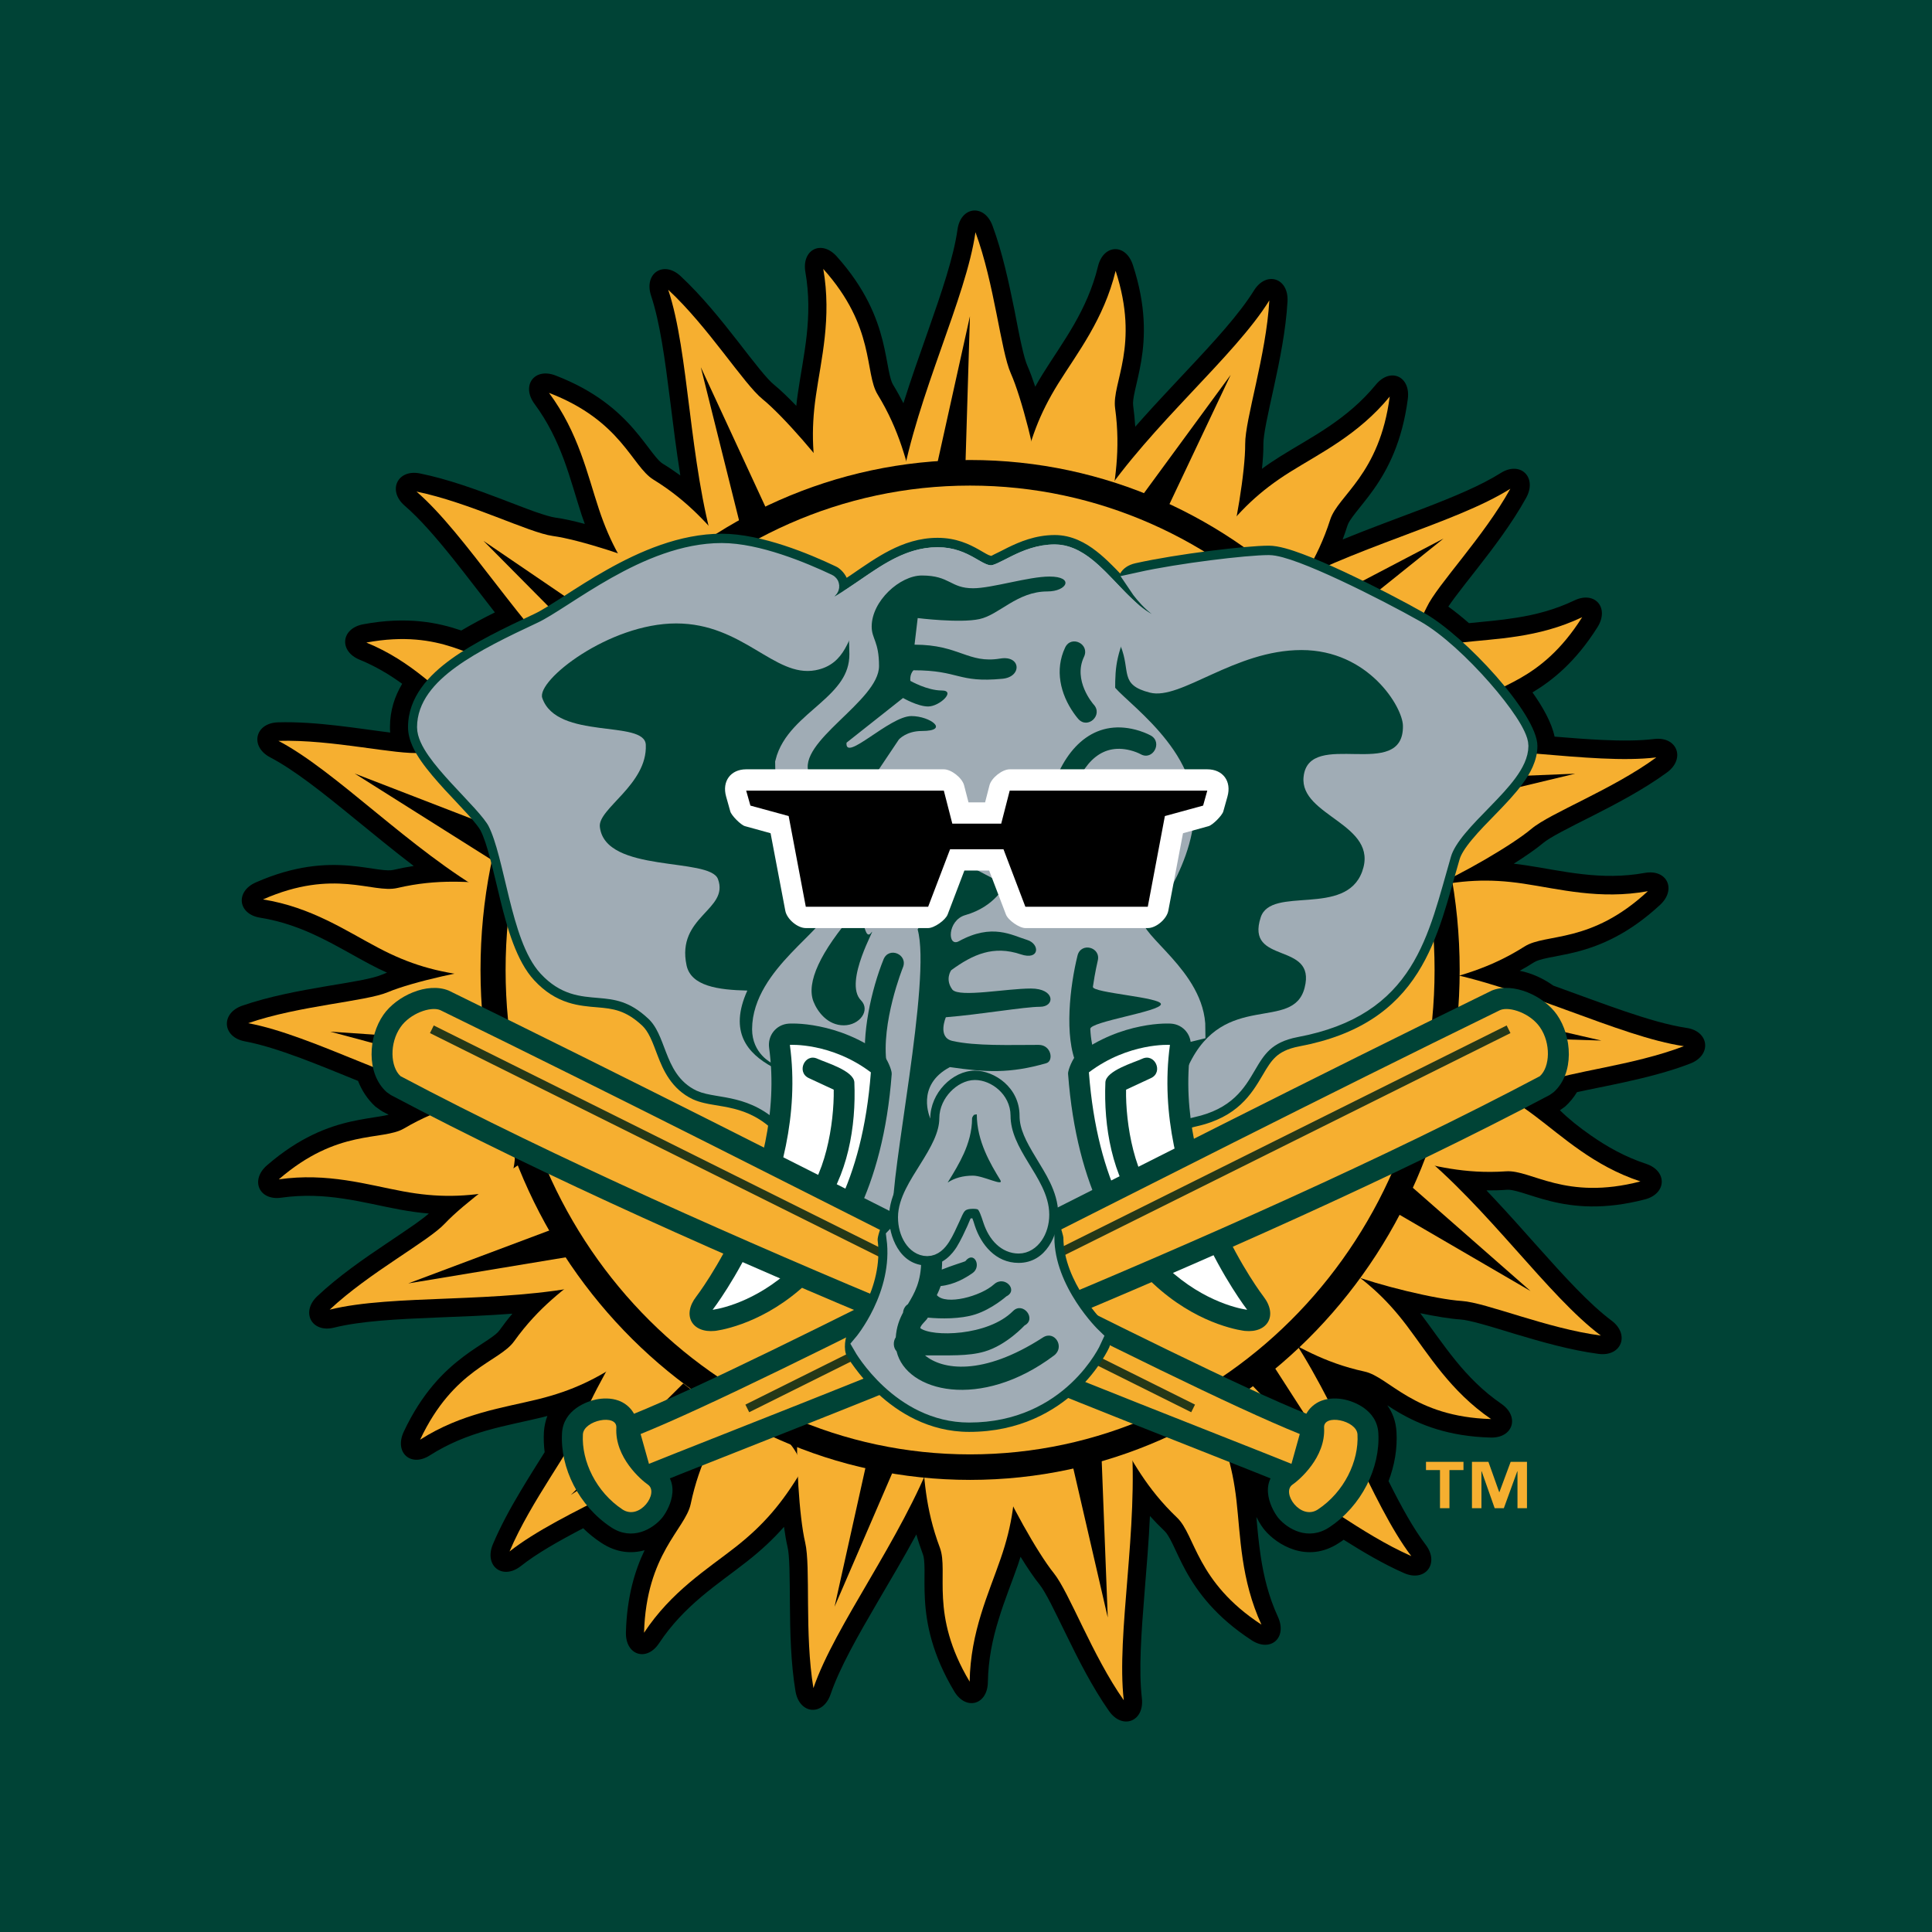
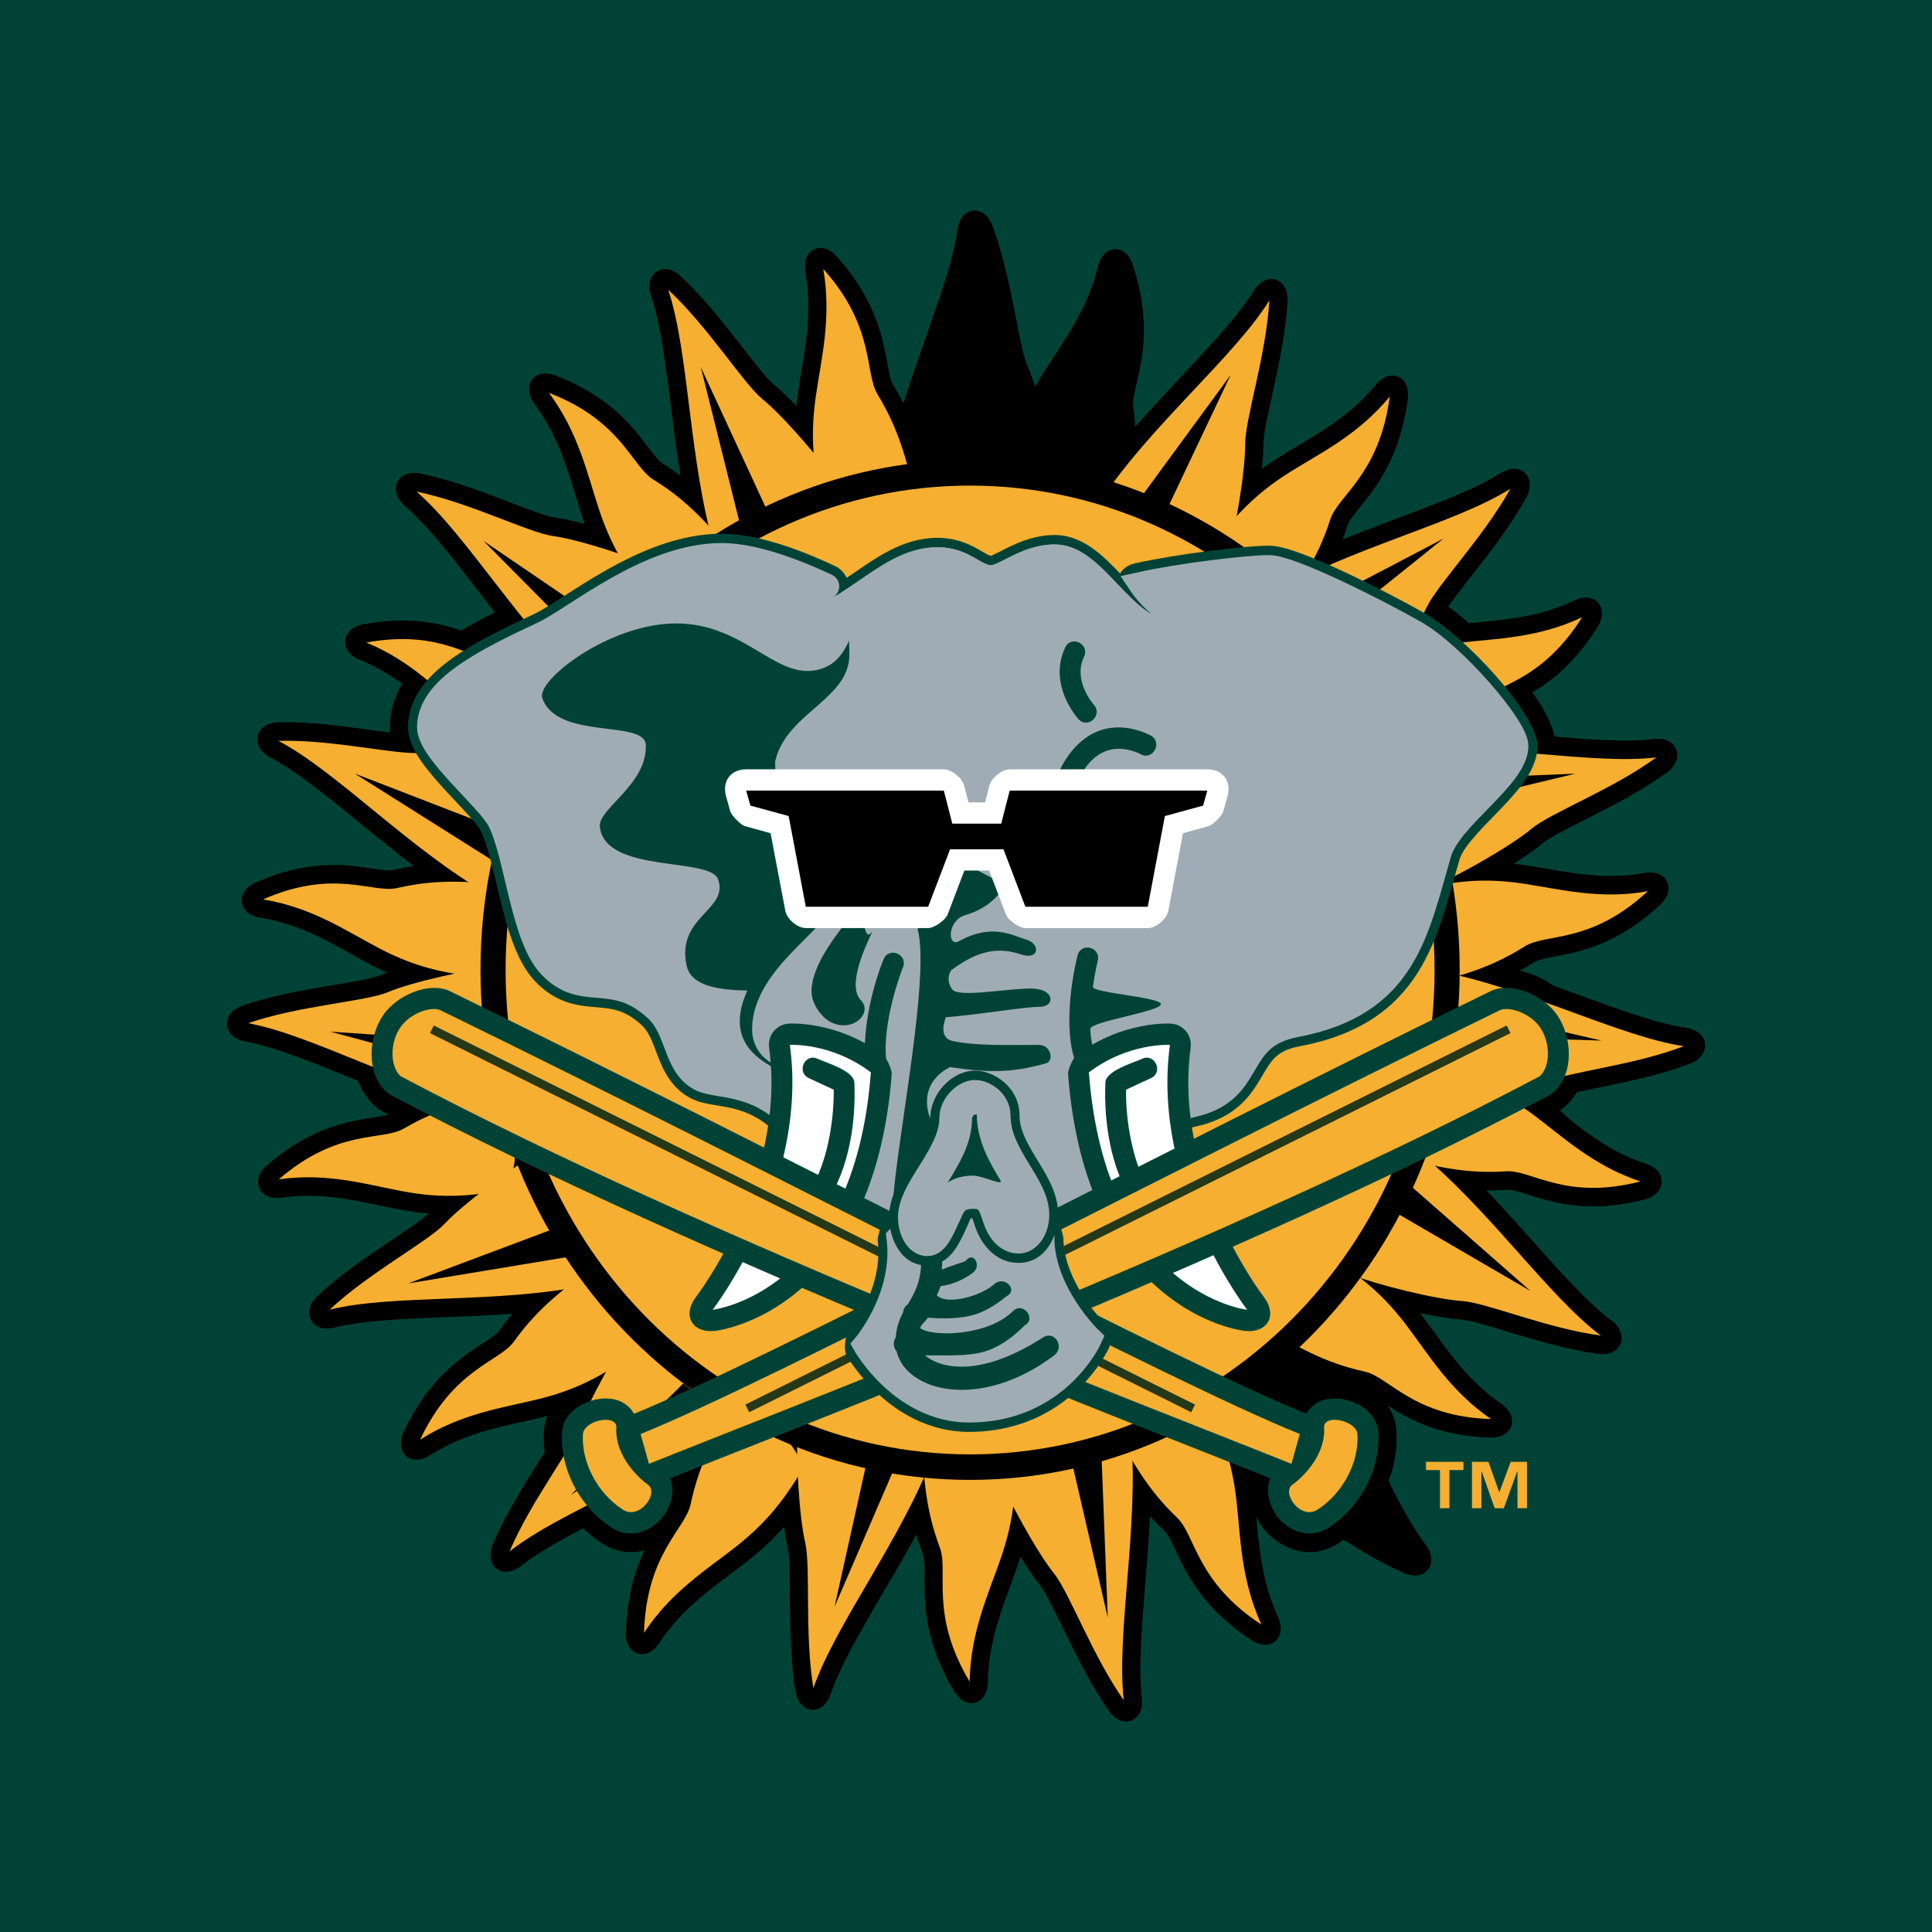
<svg xmlns="http://www.w3.org/2000/svg" version="1.0" id="Layer_1" x="0px" y="0px" width="192.756px" height="192.756px" viewBox="0 0 192.756 192.756" enable-background="new 0 0 192.756 192.756" xml:space="preserve">
  <g>
    <polygon fill-rule="evenodd" clip-rule="evenodd" fill="#004336" points="0,0 192.756,0 192.756,192.756 0,192.756 0,0  " />
    <path fill-rule="evenodd" clip-rule="evenodd" d="M151.622,96.854c1.224,0.24,2.392,0.793,3.348,1.479   c2.499,0.895,4.914,1.812,7.177,2.578c2.229,0.756,4.298,1.367,6.115,1.643c2.285,0.332,2.536,2.725,0.38,3.555   c-2.063,0.799-4.377,1.383-6.564,1.863c-1.729,0.381-3.381,0.691-4.743,0.992c-0.319,0.525-0.732,1.031-1.191,1.443l-0.511,0.365   c0.881,0.867,1.929,1.705,3.088,2.508c1.614,1.127,3.39,2.133,5.504,2.834c2.142,0.703,2.072,2.977-0.103,3.547   c-4.089,1.066-7.116,0.756-9.458,0.17c-1.08-0.268-2.007-0.592-2.818-0.838c-0.784-0.236-1.187-0.307-1.46-0.293   c-0.733,0.057-1.42,0.074-2.082,0.066l0.765,0.811c1.483,1.58,2.912,3.193,4.294,4.742c2.781,3.115,5.206,5.777,7.422,7.438   c1.859,1.387,0.983,3.625-1.303,3.32c-2.768-0.363-5.735-1.211-8.317-1.986c-1.233-0.375-2.378-0.732-3.361-1   c-0.992-0.273-1.669-0.418-2.067-0.445c-1.039-0.066-2.48-0.307-4.039-0.627c1.081,1.42,2.249,3.154,3.557,4.758   c1.251,1.535,2.684,3.008,4.524,4.275c1.868,1.277,1.188,3.443-1.066,3.373c-4.209-0.115-7.037-1.27-9.132-2.488   c-0.418-0.246-0.808-0.486-1.17-0.729c0.501,0.686,0.854,1.562,0.918,2.662c0.098,1.66-0.199,3.338-0.792,4.904   c1.279,2.561,2.476,4.73,3.708,6.348c1.405,1.855-0.041,3.756-2.155,2.828c-2.082-0.908-4.163-2.152-6.032-3.33   c-0.144,0.107-0.292,0.209-0.449,0.307c-3.223,2.137-6.25,0.125-7.409-1.242c-0.176-0.205-0.528-0.682-0.849-1.34   c0.107,1.256,0.228,2.564,0.432,3.926c0.297,1.977,0.774,3.988,1.715,6.037c0.961,2.082-0.718,3.58-2.619,2.342   c-3.551-2.318-5.387-4.789-6.569-6.926c-0.543-0.994-0.941-1.902-1.316-2.682c-0.366-0.74-0.594-1.088-0.793-1.279   c-0.533-0.51-1.021-1.01-1.47-1.512c-0.115,2.564-0.339,5.119-0.533,7.562c-0.338,4.191-0.598,7.822-0.273,10.604   c0.273,2.332-1.934,3.203-3.277,1.293c-1.665-2.369-3.084-5.184-4.238-7.553c-0.574-1.172-1.104-2.266-1.576-3.189   c-0.482-0.928-0.835-1.525-1.094-1.85c-0.562-0.691-1.233-1.688-1.92-2.801l-0.264,0.816c-0.59,1.697-1.336,3.496-1.938,5.49   c-0.589,1.9-1.015,3.926-1.057,6.189c-0.028,2.289-2.188,2.889-3.358,0.932c-2.192-3.668-2.786-6.705-2.924-9.162   c-0.065-1.131-0.037-2.129-0.037-2.994c-0.01-0.83-0.061-1.244-0.158-1.498c-0.26-0.695-0.478-1.354-0.659-1.998   c-1.229,2.258-2.527,4.465-3.765,6.568c-2.105,3.604-3.89,6.738-4.79,9.375c-0.759,2.217-3.11,2.014-3.503-0.301   c-0.469-2.801-0.539-5.934-0.557-8.684c-0.014-1.307-0.014-2.527-0.046-3.564c-0.032-1.055-0.093-1.754-0.191-2.152   c-0.134-0.557-0.245-1.242-0.352-2.002c-1.085,1.232-2.281,2.35-3.709,3.467c-1.391,1.1-2.976,2.193-4.552,3.523   c-1.507,1.281-2.954,2.736-4.196,4.613c-1.251,1.906-3.38,1.205-3.315-1.09c0.103-3.578,0.904-6.18,1.864-8.178   c-1.271,0.352-2.772,0.287-4.325-0.742c-0.654-0.426-1.252-0.912-1.804-1.451c-2.503,1.309-4.646,2.527-6.226,3.779   c-1.832,1.432-3.691-0.033-2.777-2.193c0.747-1.766,1.725-3.57,2.74-5.262c0.83-1.4,1.678-2.727,2.42-3.914   c-0.083-0.666-0.111-1.344-0.075-2.016c0.042-0.594,0.163-1.123,0.348-1.6l-0.486,0.129c-1.721,0.422-3.607,0.766-5.578,1.326   c-1.887,0.543-3.783,1.279-5.665,2.48c-1.91,1.221-3.575-0.297-2.597-2.369c1.822-3.871,4.006-6.021,5.948-7.482   c0.891-0.678,1.734-1.188,2.44-1.67c0.681-0.455,0.997-0.727,1.153-0.949c0.432-0.604,0.858-1.156,1.293-1.666   c-2.513,0.191-5.026,0.285-7.431,0.377c-4.127,0.166-7.692,0.352-10.363,1.014c-2.239,0.557-3.352-1.561-1.66-3.146   c2.101-1.98,4.669-3.756,6.843-5.211c1.071-0.729,2.072-1.387,2.912-1.98c0.608-0.432,1.058-0.779,1.363-1.047   c-0.946-0.074-1.901-0.215-2.916-0.398c-1.739-0.32-3.603-0.789-5.629-1.09c-1.933-0.293-3.969-0.404-6.167-0.094   c-2.225,0.324-3.143-1.752-1.427-3.236c3.208-2.777,6.069-3.848,8.424-4.371c1.089-0.246,2.058-0.367,2.893-0.51   c0.338-0.057,0.598-0.107,0.811-0.158l-0.617-0.324l-0.19-0.121l-0.51-0.365c-0.783-0.715-1.373-1.623-1.734-2.564   c-2.012-0.82-3.959-1.617-5.795-2.305c-1.989-0.732-3.839-1.334-5.489-1.641c-2.272-0.418-2.443-2.811-0.259-3.564   c2.643-0.914,5.669-1.48,8.331-1.93c1.271-0.213,2.448-0.404,3.45-0.594c1.015-0.203,1.683-0.375,2.054-0.533   c0.181-0.079,0.384-0.158,0.598-0.236c-0.565-0.25-1.141-0.533-1.716-0.839c-1.566-0.827-3.216-1.83-5.062-2.718   c-1.776-0.858-3.685-1.572-5.875-1.924c-2.229-0.353-2.503-2.608-0.44-3.519c3.871-1.704,6.913-1.875,9.314-1.676   c1.108,0.09,2.072,0.265,2.912,0.38c0.806,0.109,1.219,0.111,1.488,0.048c0.709-0.164,1.391-0.294,2.044-0.394   c-2.017-1.535-3.968-3.146-5.855-4.681c-3.217-2.631-6.022-4.873-8.47-6.157c-2.044-1.076-1.525-3.419,0.774-3.492   c3.811-0.116,8.132,0.64,11.201,1.018c-0.018-0.173-0.023-0.355-0.023-0.536c0-1.665,0.486-3.101,1.219-4.328   c-1.261-0.914-2.643-1.744-4.243-2.402c-2.09-0.858-1.863-3.118,0.353-3.535c4.396-0.82,7.488-0.169,9.792,0.621   c1.052-0.623,2.18-1.226,3.348-1.806c-1.428-1.827-2.796-3.63-4.121-5.295c-1.763-2.2-3.367-4.049-4.874-5.348   c-1.757-1.516-0.723-3.683,1.535-3.219c2.735,0.554,5.637,1.609,8.159,2.571c1.206,0.458,2.314,0.898,3.282,1.242   c0.979,0.338,1.642,0.534,2.04,0.589c0.802,0.104,1.832,0.334,2.949,0.633c-0.102-0.292-0.209-0.591-0.311-0.888   c-0.561-1.708-1.062-3.593-1.78-5.543c-0.695-1.863-1.582-3.729-2.917-5.536c-1.363-1.835-0.028-3.658,2.086-2.846   c3.941,1.516,6.24,3.542,7.835,5.387c0.738,0.851,1.312,1.653,1.84,2.333c0.506,0.651,0.798,0.948,1.034,1.087   c0.626,0.38,1.201,0.774,1.744,1.167c-0.404-2.532-0.715-5.075-1.02-7.509c-0.524-4.173-1.015-7.775-1.896-10.42   c-0.742-2.23,1.237-3.542,2.939-1.963c2.114,1.963,4.076,4.411,5.693,6.486c0.798,1.029,1.535,1.987,2.188,2.785   c0.659,0.808,1.136,1.323,1.452,1.573c0.635,0.52,1.405,1.259,2.216,2.103c0.041-0.422,0.097-0.854,0.162-1.292   c0.255-1.785,0.648-3.693,0.876-5.765c0.213-1.98,0.26-4.052-0.13-6.28c-0.394-2.258,1.609-3.264,3.13-1.566   c2.837,3.168,3.982,6.038,4.581,8.419c0.273,1.099,0.43,2.082,0.598,2.928c0.162,0.818,0.292,1.215,0.44,1.453   c0.385,0.631,0.719,1.243,1.03,1.844c0.769-2.446,1.627-4.85,2.438-7.159c1.392-3.964,2.564-7.395,2.958-10.17   c0.324-2.328,2.675-2.587,3.491-0.387c0.987,2.657,1.642,5.728,2.188,8.412c0.25,1.285,0.473,2.48,0.705,3.494   c0.227,1.029,0.421,1.697,0.589,2.074c0.25,0.564,0.515,1.28,0.783,2.087c0.241-0.433,0.496-0.87,0.771-1.307   c0.944-1.521,2.066-3.104,3.101-4.904c0.988-1.724,1.854-3.598,2.388-5.794c0.543-2.223,2.777-2.314,3.481-0.135   c1.336,4.073,1.234,7.172,0.831,9.595c-0.187,1.12-0.437,2.082-0.622,2.926c-0.181,0.808-0.218,1.224-0.181,1.5   c0.098,0.74,0.167,1.441,0.209,2.114l0.736-0.834c1.447-1.618,2.932-3.18,4.345-4.697c2.856-3.039,5.29-5.695,6.765-8.066   c1.229-1.978,3.478-1.248,3.343,1.101c-0.158,2.83-0.779,5.906-1.368,8.583c-0.278,1.28-0.547,2.464-0.746,3.487   c-0.199,1.029-0.293,1.731-0.293,2.137c0.011,0.691-0.041,1.539-0.139,2.485c0.57-0.424,1.178-0.828,1.822-1.233   c1.497-0.945,3.198-1.863,4.901-3.021c1.621-1.105,3.213-2.401,4.636-4.138c1.446-1.759,3.49-0.839,3.189,1.433   c-0.561,4.254-1.98,6.994-3.389,8.99c-0.649,0.927-1.29,1.671-1.817,2.353c-0.506,0.649-0.729,1.002-0.812,1.273   c-0.153,0.479-0.315,0.946-0.481,1.393c2.693-1.099,5.419-2.091,7.955-3.056c3.157-1.209,5.851-2.334,7.821-3.577   c1.962-1.233,3.662,0.432,2.531,2.481c-1.4,2.535-3.306,5.039-4.923,7.107c-0.803,1.025-1.554,1.973-2.171,2.801   c-0.269,0.361-0.491,0.673-0.672,0.943c0.672,0.486,1.368,1.043,2.059,1.65c1.493-0.151,3.088-0.274,4.757-0.545   c1.887-0.299,3.811-0.788,5.772-1.727c2.044-0.968,3.51,0.74,2.295,2.675c-2.18,3.466-4.502,5.32-6.486,6.508   c1.034,1.46,1.915,3.016,2.206,4.413c1.656,0.136,3.251,0.26,4.748,0.329c1.91,0.091,3.672,0.091,5.192-0.095   c2.296-0.273,3.144,1.973,1.275,3.338c-2.323,1.697-5.09,3.146-7.418,4.328c-1.154,0.582-2.226,1.115-3.125,1.599   c-0.918,0.492-1.507,0.855-1.817,1.118c-0.714,0.598-1.757,1.319-2.926,2.058c0.404,0.045,0.816,0.102,1.233,0.165   c1.752,0.259,3.63,0.661,5.666,0.887c1.947,0.22,3.978,0.262,6.161-0.13c2.226-0.403,3.204,1.639,1.539,3.186   c-3.12,2.89-5.93,4.058-8.267,4.673c-1.08,0.278-2.044,0.431-2.874,0.603c-0.802,0.167-1.188,0.302-1.423,0.446   C152.577,96.315,152.095,96.594,151.622,96.854L151.622,96.854z" />
    <path fill="none" stroke="#000000" stroke-width="0.513" stroke-miterlimit="2.613" d="M82.62,88.614h-0.046 M52.206,107.43   c0,0-10.426-5.898-12.615-4.32" />
    <path fill="none" stroke="#253818" stroke-width="0.85" stroke-miterlimit="2.613" d="M74.558,140.518l75.951-37.826    M119.038,140.518l-75.951-37.826" />
    <path fill-rule="evenodd" clip-rule="evenodd" fill="#F6AF30" d="M54.775,39.198c7.251,2.78,8.252,7.326,10.417,8.653   c3.617,2.224,5.587,4.688,7.626,6.972c0.353,0.391-4.673,5.935-8.159,4.761c-2.384-2.923-3.779-5.391-4.906-8.791   C58.604,47.346,57.724,43.167,54.775,39.198L54.775,39.198z" />
    <path fill-rule="evenodd" clip-rule="evenodd" fill="#F6AF30" d="M66.667,28.908c3.992,3.695,7.524,9.389,9.425,10.925   c2.049,1.665,5.953,6.18,7.664,8.732c0.297,0.435-7.821,9.17-12.43,6.292C68.712,45.985,68.768,35.199,66.667,28.908L66.667,28.908   z" />
    <polygon fill-rule="evenodd" clip-rule="evenodd" points="69.921,36.637 76.593,51.056 73.964,52.838 69.921,36.637  " />
    <path fill-rule="evenodd" clip-rule="evenodd" fill="#F6AF30" d="M36.55,64.108c7.626-1.42,10.784,1.952,13.311,1.954   c4.228,0.01,7.168,1.094,10.061,1.973c0.506,0.151-1.006,7.541-4.585,8.364c-3.523-1.257-5.967-2.634-8.655-4.958   C43.958,69.082,41.089,65.966,36.55,64.108L36.55,64.108z" />
    <path fill-rule="evenodd" clip-rule="evenodd" fill="#F6AF30" d="M41.553,49.046c5.285,1.08,11.191,4.098,13.598,4.429   c2.597,0.346,8.229,2.175,10.983,3.463c0.473,0.216-1.994,12.071-7.469,11.906C51.937,62.618,46.527,53.34,41.553,49.046   L41.553,49.046z" />
    <polygon fill-rule="evenodd" clip-rule="evenodd" points="48.243,53.969 61.256,62.829 59.902,65.734 48.243,53.969  " />
    <path fill-rule="evenodd" clip-rule="evenodd" fill="#F6AF30" d="M26.238,89.736c7.117-3.135,10.933-0.566,13.399-1.139   c4.117-0.962,7.218-0.587,10.242-0.392c0.52,0.03,0.677,7.576-2.629,9.204c-3.708-0.417-6.398-1.201-9.522-2.853   C34.547,92.886,31.069,90.505,26.238,89.736L26.238,89.736z" />
    <path fill-rule="evenodd" clip-rule="evenodd" fill="#F6AF30" d="M27.782,73.917c5.383-0.162,11.809,1.431,14.229,1.191   c2.597-0.248,8.494,0.239,11.461,0.86c0.515,0.104,0.755,12.296-4.646,13.32C40.894,84.766,33.578,76.96,27.782,73.917   L27.782,73.917z" />
    <polygon fill-rule="evenodd" clip-rule="evenodd" points="35.391,77.178 50.018,82.832 49.342,85.974 35.391,77.178  " />
    <path fill-rule="evenodd" clip-rule="evenodd" fill="#F6AF30" d="M27.814,117.666c5.907-5.113,10.298-3.803,12.49-5.076   c3.659-2.152,6.737-2.709,9.676-3.422c0.511-0.125,2.829,7.041,0.139,9.578c-3.671,0.709-6.463,0.756-9.931,0.111   C36.679,118.209,32.66,116.965,27.814,117.666L27.814,117.666z" />
    <path fill-rule="evenodd" clip-rule="evenodd" fill="#F6AF30" d="M24.755,102.084c5.104-1.764,11.711-2.156,13.95-3.098   c2.416-1.02,8.188-2.304,11.206-2.592c0.515-0.056,4.289,11.609-0.621,14.117C40.407,108.547,31.171,103.262,24.755,102.084   L24.755,102.084z" />
    <polygon fill-rule="evenodd" clip-rule="evenodd" points="32.961,102.932 48.585,103.984 48.836,107.188 32.961,102.932  " />
    <path fill-rule="evenodd" clip-rule="evenodd" fill="#F6AF30" d="M41.914,143.639c3.352-7.117,7.891-7.738,9.378-9.816   c2.49-3.477,5.073-5.262,7.479-7.135c0.417-0.324,5.392,5.264,3.951,8.703c-3.07,2.16-5.605,3.361-9.031,4.209   C50.218,140.457,46.058,140.99,41.914,143.639L41.914,143.639z" />
    <path fill-rule="evenodd" clip-rule="evenodd" fill="#F6AF30" d="M32.892,130.666c3.964-3.719,9.838-6.811,11.503-8.605   c1.808-1.928,6.564-5.498,9.208-7.014c0.454-0.264,8.573,8.916,5.071,13.158C49.768,130.092,39.225,129.09,32.892,130.666   L32.892,130.666z" />
    <polygon fill-rule="evenodd" clip-rule="evenodd" points="40.731,128.047 55.419,122.535 56.926,125.363 40.731,128.047  " />
    <path fill-rule="evenodd" clip-rule="evenodd" fill="#F6AF30" d="M64.256,162.902c0.223-7.896,4.122-10.334,4.655-12.848   c0.88-4.209,2.526-6.912,3.978-9.619c0.255-0.469,7.033,2.572,7.08,6.309c-1.943,3.246-3.778,5.396-6.565,7.59   C70.576,156.555,66.982,158.766,64.256,162.902L64.256,162.902z" />
    <path fill-rule="evenodd" clip-rule="evenodd" fill="#F6AF30" d="M50.838,154.789c2.128-5.035,6.264-10.293,7.076-12.631   c0.871-2.508,3.802-7.736,5.609-10.217c0.306-0.428,11.313,4.65,9.88,9.922C66.027,147.273,55.994,150.727,50.838,154.789   L50.838,154.789z" />
    <polygon fill-rule="evenodd" clip-rule="evenodd" points="56.954,149.15 68.169,138.027 70.673,139.984 56.954,149.15  " />
    <path fill-rule="evenodd" clip-rule="evenodd" fill="#F6AF30" d="M96.743,167.779c-4.029-6.736-2.073-10.951-2.968-13.354   c-1.511-4.023-1.576-7.199-1.808-10.277c-0.042-0.533,7.279-1.738,9.314,1.363c0.111,3.801-0.278,6.625-1.451,10.01   C98.652,158.957,96.821,162.801,96.743,167.779L96.743,167.779z" />
    <path fill-rule="evenodd" clip-rule="evenodd" fill="#F6AF30" d="M81.155,168.424c-0.904-5.41-0.255-12.109-0.821-14.521   c-0.611-2.586-0.95-8.6-0.76-11.678c0.033-0.533,11.824-2.281,13.589,2.832C89.872,153.689,83.302,162.156,81.155,168.424   L81.155,168.424z" />
    <polygon fill-rule="evenodd" clip-rule="evenodd" points="83.265,160.301 86.723,144.75 89.872,144.996 83.265,160.301  " />
    <path fill-rule="evenodd" clip-rule="evenodd" fill="#F6AF30" d="M125.854,162.09c-6.523-4.26-6.574-8.92-8.419-10.676   c-3.083-2.939-4.507-5.777-6.042-8.434c-0.264-0.459,5.787-4.812,8.958-2.93c1.739,3.365,2.601,6.078,3.009,9.637   C123.772,153.305,123.785,157.58,125.854,162.09L125.854,162.09z" />
    <path fill-rule="evenodd" clip-rule="evenodd" fill="#F6AF30" d="M112.12,169.635c-3.143-4.461-5.441-10.775-6.986-12.686   c-1.659-2.059-4.558-7.312-5.712-10.162c-0.199-0.492,9.546-7.289,13.436-3.523C113.614,152.494,111.356,163.037,112.12,169.635   L112.12,169.635z" />
    <polygon fill-rule="evenodd" clip-rule="evenodd" points="110.521,161.381 106.938,145.863 109.877,144.682 110.521,161.381  " />
    <path fill-rule="evenodd" clip-rule="evenodd" fill="#F6AF30" d="M148.767,141.58c-7.748-0.223-10.149-4.195-12.621-4.738   c-4.131-0.9-6.778-2.574-9.438-4.057c-0.46-0.256,2.526-7.154,6.194-7.211c3.189,1.98,5.304,3.846,7.454,6.688   C142.539,135.15,144.704,138.799,148.767,141.58L148.767,141.58z" />
-     <path fill-rule="evenodd" clip-rule="evenodd" fill="#F6AF30" d="M140.806,155.252c-4.951-2.174-10.116-6.385-12.402-7.209   c-2.466-0.891-7.604-3.871-10.032-5.711c-0.422-0.316,4.423-11.332,9.735-10.07C133.42,139.781,136.814,150,140.806,155.252   L140.806,155.252z" />
    <polygon fill-rule="evenodd" clip-rule="evenodd" points="135.265,149.021 124.337,137.598 126.267,135.047 135.265,149.021  " />
    <path fill-rule="evenodd" clip-rule="evenodd" fill="#F6AF30" d="M163.667,117.871c-7.511,1.955-10.886-1.184-13.408-1.008   c-4.219,0.289-7.219-0.578-10.172-1.25c-0.509-0.117,0.487-7.596,4.001-8.676c3.598,1.002,6.134,2.207,8.977,4.34   C155.938,113.434,159.017,116.336,163.667,117.871L163.667,117.871z" />
    <path fill-rule="evenodd" clip-rule="evenodd" fill="#F6AF30" d="M159.717,133.248c-5.351-0.699-11.451-3.291-13.872-3.449   c-2.614-0.166-8.354-1.586-11.191-2.67c-0.486-0.191,1.146-12.217,6.64-12.416C148.428,120.443,154.455,129.322,159.717,133.248   L159.717,133.248z" />
    <polygon fill-rule="evenodd" clip-rule="evenodd" points="152.702,128.807 139.113,120.896 140.268,117.898 152.702,128.807  " />
    <path fill-rule="evenodd" clip-rule="evenodd" fill="#F6AF30" d="M164.409,88.914c-5.726,5.315-10.158,4.16-12.305,5.519   c-3.589,2.273-6.64,2.945-9.561,3.761c-0.5,0.145-3.069-6.935-0.459-9.568c3.64-0.836,6.431-0.987,9.917-0.464   C155.535,88.688,159.597,89.785,164.409,88.914L164.409,88.914z" />
    <path fill-rule="evenodd" clip-rule="evenodd" fill="#F6AF30" d="M168.002,104.377c-5.044,1.939-11.623,2.566-13.835,3.594   c-2.383,1.1-8.108,2.592-11.113,2.992c-0.515,0.064-4.682-11.467,0.144-14.137C152.137,98.471,161.548,103.424,168.002,104.377   L168.002,104.377z" />
    <polygon fill-rule="evenodd" clip-rule="evenodd" points="159.768,103.816 144.125,103.326 143.764,100.131 159.768,103.816  " />
    <path fill-rule="evenodd" clip-rule="evenodd" fill="#F6AF30" d="M157.854,61.576c-4.182,6.648-8.758,6.696-10.487,8.581   c-2.884,3.141-5.657,4.595-8.275,6.15c-0.45,0.266-4.726-5.896-2.875-9.127c3.306-1.759,5.962-2.647,9.463-3.06   C149.23,63.701,153.425,63.685,157.854,61.576L157.854,61.576z" />
    <path fill-rule="evenodd" clip-rule="evenodd" fill="#F6AF30" d="M165.253,75.567c-4.377,3.207-10.58,5.545-12.448,7.117   c-2.017,1.692-7.173,4.64-9.973,5.818c-0.482,0.204-7.446-9.896-3.459-13.689C148.428,74.045,158.781,76.346,165.253,75.567   L165.253,75.567z" />
    <polygon fill-rule="evenodd" clip-rule="evenodd" points="157.158,77.192 141.928,80.843 140.759,77.853 157.158,77.192  " />
    <path fill-rule="evenodd" clip-rule="evenodd" fill="#F6AF30" d="M138.654,39.566c-1.024,7.821-5.156,9.84-5.939,12.282   c-1.312,4.094-3.231,6.606-4.946,9.142c-0.302,0.441-6.732-3.305-6.398-7.028c2.263-3.023,4.312-4.968,7.303-6.851   C131.718,45.204,135.516,43.385,138.654,39.566L138.654,39.566z" />
    <path fill-rule="evenodd" clip-rule="evenodd" fill="#F6AF30" d="M150.686,48.762c-2.643,4.787-7.288,9.581-8.336,11.814   c-1.127,2.401-4.566,7.291-6.62,9.564c-0.353,0.39-10.816-5.828-8.819-10.921C134.802,54.625,145.141,52.256,150.686,48.762   L150.686,48.762z" />
    <polygon fill-rule="evenodd" clip-rule="evenodd" points="144.023,53.729 131.732,63.589 129.433,61.375 144.023,53.729  " />
    <path fill-rule="evenodd" clip-rule="evenodd" fill="#F6AF30" d="M82.138,26.831c5.225,5.83,4.089,10.348,5.424,12.529   c2.23,3.653,2.889,6.764,3.69,9.74c0.14,0.511-6.811,3.121-9.398,0.471c-0.82-3.711-0.964-6.554-0.449-10.107   C81.92,35.867,82.992,31.736,82.138,26.831L82.138,26.831z" />
-     <path fill-rule="evenodd" clip-rule="evenodd" fill="#F6AF30" d="M97.322,23.168c1.901,5.135,2.522,11.843,3.529,14.087   c1.08,2.427,2.545,8.264,2.93,11.324c0.07,0.524-11.122,4.52-13.872-0.139C91.527,39.323,96.385,29.74,97.322,23.168L97.322,23.168   z" />
    <polygon fill-rule="evenodd" clip-rule="evenodd" points="96.77,31.555 96.289,47.49 93.154,47.859 96.77,31.555  " />
-     <path fill-rule="evenodd" clip-rule="evenodd" fill="#F6AF30" d="M111.306,27.023c2.442,7.493-0.399,11.144-0.052,13.695   c0.584,4.259-0.06,7.376-0.515,10.423c-0.074,0.526-7.469,0.033-8.771-3.46c0.732-3.728,1.733-6.388,3.615-9.419   C107.503,35.188,110.128,31.857,111.306,27.023L111.306,27.023z" />
    <path fill-rule="evenodd" clip-rule="evenodd" fill="#F6AF30" d="M126.643,29.97c-0.316,5.479-2.426,11.862-2.411,14.335   c0.022,2.668-0.965,8.598-1.832,11.558c-0.157,0.51-12.101-0.476-12.624-5.884C114.894,42.33,123.16,35.584,126.643,29.97   L126.643,29.97z" />
    <polygon fill-rule="evenodd" clip-rule="evenodd" points="122.784,37.401 115.983,51.758 112.965,50.797 122.784,37.401  " />
    <path fill-rule="evenodd" clip-rule="evenodd" d="M145.632,96.775c0,28.043-21.818,50.874-48.848,50.874   s-48.843-22.83-48.843-50.874c0-28.04,21.814-50.88,48.843-50.88S145.632,68.735,145.632,96.775L145.632,96.775z" />
    <path fill-rule="evenodd" clip-rule="evenodd" fill="#F6AF30" d="M96.784,48.447c25.593,0,46.344,21.638,46.344,48.328   c0,26.69-20.751,48.329-46.344,48.329c-25.588,0-46.34-21.639-46.34-48.329C50.444,70.085,71.196,48.447,96.784,48.447   L96.784,48.447z" />
    <path fill-rule="evenodd" clip-rule="evenodd" fill="#004336" d="M126.591,54.442c0.979,0,2.249,0.415,3.37,0.833   c1.206,0.447,2.639,1.075,4.127,1.766c2.92,1.366,6.064,3.011,8.034,4.131c4.016,2.27,11.267,10.077,11.267,13.246   c0,1.498-0.766,2.808-1.475,3.768c-0.736,1.01-1.702,2.016-2.583,2.927c-0.848,0.872-1.742,1.767-2.475,2.657   c-0.719,0.862-1.1,1.507-1.233,1.968c-0.584,1.998-1.09,3.952-1.692,5.788c-0.631,1.903-1.392,3.795-2.495,5.532   c-2.28,3.599-5.823,6.208-11.794,7.335c-1.257,0.236-1.92,0.645-2.355,1.043c-0.486,0.449-0.825,0.992-1.335,1.867   c-1.076,1.822-2.471,4.164-6.598,5.078c-0.83,0.18-1.78,0.584-2.902,1.127c-1.168,0.561-2.337,1.186-3.444,1.658   c-2.129,0.914-5.615,1.986-7.91-1.242c-0.356-0.518-1.451-1.074-3.964-1.182c-2.434-0.107-5.364,0.232-8.275,0.625   c-3.088,0.428-6.152,0.91-8.656,1.076c-1.396,0.094-2.629,0.088-3.64-0.055c-1.03-0.139-2.286-0.469-3.186-1.396   c-1.418-1.445-2.856-2.045-4.153-2.373c-0.729-0.182-1.401-0.283-1.98-0.381c-0.371-0.061-0.705-0.119-1.006-0.195   c-0.333-0.078-0.723-0.193-1.099-0.361c-2.17-1.02-3.004-3.004-3.519-4.344c-0.241-0.611-0.455-1.248-0.746-1.846   c-0.247-0.506-0.496-0.875-0.789-1.154c-1.664-1.562-2.935-1.705-4.47-1.836c-0.463-0.037-0.918-0.074-1.367-0.139   c-0.534-0.07-1.062-0.18-1.586-0.348c-1.168-0.381-2.281-1.043-3.356-2.203c-1.794-1.927-2.712-5.288-3.379-7.981   c-0.348-1.408-0.668-2.821-1.007-4.099c-0.334-1.275-0.648-2.232-0.969-2.86c-0.125-0.25-0.515-0.768-1.237-1.575   c-0.705-0.781-1.544-1.646-2.347-2.517c-0.816-0.897-1.669-1.869-2.332-2.817c-0.584-0.839-1.326-2.077-1.326-3.412   c0-3.011,2.1-5.202,4.302-6.792c2.267-1.644,5.285-3.097,8.262-4.49c0.774-0.359,1.757-1.002,2.926-1.748   c1.279-0.825,2.758-1.782,4.363-2.679c3.217-1.811,7.232-3.593,11.443-3.593c3.996,0,8.85,2.056,11.376,3.259   c0.38,0.171,0.839,0.596,1.095,1.141l0.473-0.317c1.285-0.879,2.526-1.751,3.816-2.411c1.391-0.714,2.967-1.262,4.78-1.262   c1.873,0,3.18,0.649,4.103,1.169c0.348,0.194,0.668,0.398,0.982,0.549c0.015,0,0.232,0.086,0.255,0.086   c0.107-0.033,0.172-0.086,0.293-0.145c0.413-0.186,0.871-0.438,1.377-0.688c1.126-0.549,2.73-1.25,4.678-1.25   c1.688,0,3.079,0.77,4.163,1.619c0.52,0.401,1.029,0.872,1.535,1.375c0.282,0.276,0.557,0.557,0.829,0.849   c0.274-0.494,0.793-0.868,1.53-1.03C117.462,55.265,124.31,54.442,126.591,54.442L126.591,54.442z" />
    <path fill-rule="evenodd" clip-rule="evenodd" fill="#A0ACB5" stroke="#A0ACB5" stroke-width="2.374" stroke-miterlimit="2.613" d="   M113.739,58.265c4.065-0.902,10.765-1.698,12.852-1.698c2.192,0,10.636,4.268,14.521,6.461c3.996,2.257,10.191,9.532,10.191,11.388   c0,3.137-6.64,7.143-7.679,10.717c-2.299,7.885-3.412,15.108-14.358,17.167c-6.342,1.201-3.825,6.561-10.353,8.002   c-4.33,0.955-9.542,6.01-12.124,2.375c-3.95-5.568-24.618,2.197-27.938-1.188c-3.5-3.57-7.224-3-8.846-3.746   c-2.712-1.27-2.313-4.91-4.506-6.969c-4.335-4.08-7.331-0.82-10.682-4.427c-2.699-2.894-3.283-11.061-5.008-14.45   c-1.102-2.179-7.013-6.903-7.013-9.347c0-3.832,5.34-6.542,11.349-9.354c3.329-1.556,10.515-7.83,17.859-7.83   c3.486,0,7.946,1.854,10.5,3.062c0.422,0.206-2.419,1.854-5.453,2.388c-1.349,0-1.349,1.594,0.529,1.594   c6.987,0,10.432-6.627,15.963-6.627c2.712,0,3.755,1.8,5.34,1.8c1.34,0,3.417-2.077,6.348-2.077c4.173,0,6.778,7.542,11.785,7.542   c1.525,0,2.193-1.494,0.061-1.98C115.325,60.659,113.739,58.265,113.739,58.265L113.739,58.265z" />
    <path fill-rule="evenodd" clip-rule="evenodd" fill="#004336" d="M85.717,61.878c-1.062,1.491-1.247,4.421-4.381,4.996   c-4.071,0.741-7.187-4.674-13.877-4.674c-6.694,0-13.959,5.684-13.357,7.438c1.46,4.248,10.228,2.125,10.33,4.673   c0.167,3.966-4.79,6.361-4.585,8.183c0.519,4.678,10.965,2.993,11.785,5.214c1.145,3.081-4.173,3.718-3.134,8.604   c0.445,2.081,3.167,2.452,6.064,2.517c-3.765,8.322,7.771,8.484,7.71,10.445C82.231,110.85,90.929,62.947,85.717,61.878   L85.717,61.878z" />
-     <path fill-rule="evenodd" clip-rule="evenodd" fill="#004336" d="M111.796,64.431c1.048,2.55-0.161,3.887,2.931,4.673   c3.078,0.789,8.429-4.249,15.123-4.249c6.695,0,10.089,5.693,10.121,7.546c0.102,5.633-9.394,0.216-9.912,5.1   c-0.422,3.946,7.575,4.696,5.842,9.458c-1.669,4.567-9.078,1.384-10.121,4.567c-1.562,4.795,5.582,2.341,4.382,7.021   c-1.146,4.463-8.035,0.207-11.577,7.75l-3.236,1.188c-0.849-3.254-4.052-13.625-4.725-16.421   c-4.872-20.144-2.726-24.706-0.913-25.998C111.078,64.098,111.796,64.431,111.796,64.431L111.796,64.431z" />
    <path fill-rule="evenodd" clip-rule="evenodd" fill="#A0ACB5" stroke="#A0ACB5" stroke-width="2.374" stroke-miterlimit="2.613" d="   M85.411,59.57c2.698-1.799,5.1-3.785,8.133-3.785c2.712,0,3.755,1.8,5.34,1.8c1.34,0,3.417-2.077,6.348-2.077   c2.61,0,4.608,2.954,6.959,5.161c-2.008,4.115-2.119,5.584-2.119,8.191c0,1.139,7.887,5.779,7.887,11.939   c0,5.524-5.012,11.472-5.012,11.472c0,1.989,6.134,5.389,6.134,10.373c-3.505,0.824-11.211,4.08-11.211,4.08   c-1.46,8.613,1.841,9.457,2.364,14.881c-1.497,1.527-26.496,2.977-26.496,2.977c0-5.738,4.469-6.98,3.95-18.242   c-0.087-1.914-10.107-1.312-10.107-1.312s-1.358-0.635-1.358-2.336c0-5.211,7.098-9.141,7.098-11.054   c0-2.977-4.798-8.72-4.798-15.521c1.043-4.249,7.408-5.631,7.408-10.837C85.93,62.5,85.411,59.57,85.411,59.57L85.411,59.57z" />
    <path fill-rule="evenodd" clip-rule="evenodd" fill="#004336" d="M113.8,75.245c0,0-0.278-0.155-0.719-0.297   c-3.13-0.983-5.012,1.185-6.032,4.177c-0.459,1.335-2.43,0.644-1.975-0.698c1.414-4.139,4.381-6.843,8.619-5.51   c0.686,0.221,1.121,0.466,1.121,0.466C116.029,74.067,115.01,75.929,113.8,75.245L113.8,75.245z" />
    <path fill="none" stroke="#000000" stroke-width="0.513" stroke-miterlimit="2.613" d="M82.62,88.614h-0.046 M52.206,107.43   c0,0-10.426-5.898-12.615-4.32" />
-     <path fill-rule="evenodd" clip-rule="evenodd" fill="#004336" d="M80.715,77.185c-1.262-3.192,6.986-7.23,6.986-10.735   c0-2.458-0.733-2.708-0.733-3.937c0-2.552,2.815-5.095,5.008-5.095c2.818,0,2.818,1.273,5.114,1.273   c1.877,0,5.526-1.168,7.616-1.168c2.504,0,1.771,1.486-0.213,1.486c-3.022,0-4.799,2.336-6.778,2.758   c-1.961,0.424-6.156-0.102-6.156-0.102l-0.316,2.654c4.493,0,5.328,1.918,8.559,1.384c2.067-0.343,2.188,1.838,0.203,2.019   c-4.478,0.427-4.27-0.848-8.864-0.848c-0.413,0.422-0.311,1.059-0.311,1.059s1.668,0.958,3.13,0.958   c1.459,0-0.214,1.595-1.359,1.595c-1.042,0-2.503-0.848-2.503-0.848l-5.638,4.459c-0.2,2.019,4.284-2.654,6.473-2.654   c1.877,0,3.861,1.488,1.043,1.488c-1.562,0-2.295,0.849-2.295,0.849l-2.072,3.093l-2.833,3.502L80.715,77.185L80.715,77.185z" />
    <path fill-rule="evenodd" clip-rule="evenodd" fill="#004336" d="M108.152,65.53c-1.132,2.364,0.908,4.702,0.969,4.768   c0.95,1.037-0.58,2.481-1.529,1.445c0,0-0.2-0.221-0.469-0.606c-1.326-1.896-1.91-4.302-0.854-6.532   C106.873,63.332,108.755,64.25,108.152,65.53L108.152,65.53z" />
    <path fill-rule="evenodd" clip-rule="evenodd" fill="#004336" d="M84.183,102.297c-1.614,0-2.62-1.354-3.022-2.369   c-0.737-1.896,0.667-4.937,4.094-8.889c0.927-1.06,0.834,3.137,1.678,2.002c0.631-0.83-2.828,4.936-1.038,6.756   C86.877,100.795,85.769,102.297,84.183,102.297L84.183,102.297z" />
    <path fill-rule="evenodd" clip-rule="evenodd" fill="#004336" d="M90.084,96.524c-0.019,0.038-2.216,5.537-1.618,9.658   c0.199,1.404-1.869,1.711-2.068,0.307c-0.463-3.227,0.528-7.738,1.752-10.771C88.685,94.404,90.613,95.218,90.084,96.524   L90.084,96.524z" />
    <path fill-rule="evenodd" clip-rule="evenodd" fill="#004336" d="M109.52,95.861c-0.014,0.056-0.269,1.131-0.481,2.592   c-0.088,0.611,6.843,1.039,6.787,1.738c-0.051,0.732-7.084,1.734-7.047,2.467c0.051,1.012,0.213,1.961,0.557,2.707   c0.584,1.289-1.317,2.184-1.896,0.895c-1.294-2.836-0.682-7.918,0.064-10.921C107.842,93.968,109.867,94.488,109.52,95.861   L109.52,95.861z" />
    <path fill-rule="evenodd" clip-rule="evenodd" fill="#004336" d="M95.541,114.834l-2.726-3.256c0,0-1.521-3.281,1.958-5.113   c3.579,0.523,6.017,0.652,9.62-0.391c0.751-0.217,0.51-1.826-0.766-1.826c-2.856,0-6.295,0.129-8.599-0.393   c-1.535-0.344-0.659-2.365-0.659-2.365c3.347-0.264,7.849-1.043,9.389-1.043c1.528,0,1.528-1.822-0.905-1.822   c-2.452,0-7.061,0.908-7.821,0.125c-0.793-1.043-0.13-1.952-0.13-1.952c2.17-1.586,4.224-2.498,6.932-1.586   c1.925,0.645,1.925-1.046,0.645-1.435c-1.54-0.466-3.481-1.697-6.811,0.129c-1.168,0.64-1.168-2.089,0.645-2.607   c2.995-0.856,3.964-3.023,3.964-3.023l-4.734-2.474l-3.991,6.926c1.41,4.979-2.813,24.733-2.435,28.252   C89.25,124.393,95.541,114.834,95.541,114.834L95.541,114.834z" />
    <path fill-rule="evenodd" clip-rule="evenodd" fill="#FFFFFF" d="M122.048,80.955c-0.112,0.408-1.062,1.36-1.466,1.47l-2.554,0.706   l-1.466,7.736c-0.162,0.832-1.215,1.727-2.049,1.727h-12.213c-0.603,0-1.725-0.786-1.938-1.359l-1.673-4.381h-2.472l-1.669,4.381   c-0.218,0.573-1.339,1.359-1.947,1.359H80.395c-0.83,0-1.887-0.895-2.044-1.727l-1.47-7.736l-2.555-0.706   c-0.408-0.11-1.354-1.062-1.464-1.47l-0.418-1.488c-0.426-1.519,0.455-2.712,2.003-2.712h19.719c0.746,0,1.831,0.855,2.021,1.595   l0.441,1.704h1.655l0.439-1.704c0.191-0.74,1.271-1.595,2.018-1.595h19.713c1.559,0,2.439,1.193,2.013,2.712L122.048,80.955   L122.048,80.955z" />
    <polygon fill-rule="evenodd" clip-rule="evenodd" points="120.452,78.879 120.035,80.375 116.22,81.418 114.514,90.466    102.301,90.466 100.117,84.728 94.791,84.728 92.602,90.466 80.395,90.466 78.685,81.418 74.869,80.375 74.446,78.879    94.165,78.879 95.013,82.177 99.891,82.177 100.739,78.879 120.452,78.879  " />
    <path fill-rule="evenodd" clip-rule="evenodd" fill="#004336" d="M126.062,129.359c1.433,1.854,0.441,3.656-1.863,3.426   c0,0-1.075-0.107-2.717-0.705c-1.535-0.561-3.569-1.559-5.656-3.328c-4.232-3.57-8.392-10.053-9.264-21.602   c-0.036-0.404,0.516-1.627,0.83-1.873c2.295-1.729,4.618-2.512,6.371-2.865c1.845-0.381,3.088-0.283,3.088-0.283   c1.229,0.09,2.109,1.178,1.938,2.42C117.008,117.568,126.054,129.35,126.062,129.359L126.062,129.359z" />
    <path fill-rule="evenodd" clip-rule="evenodd" fill="#FFFFFF" d="M116.726,104.248c-1.92,13.998,7.704,26.428,7.704,26.428   s-14.126-1.592-15.79-23.688C112.603,103.994,116.726,104.248,116.726,104.248L116.726,104.248z" />
    <path fill-rule="evenodd" clip-rule="evenodd" fill="#004336" d="M114.833,107.562l-2.485,1.156   c-0.06,3.305,0.807,8.961,3.524,11.465c1.048,0.932-0.32,2.531-1.373,1.594c0,0-0.314-0.273-0.783-0.865   c-2.776-3.529-3.612-8.541-3.431-12.926c0.051-1.17,2.897-1.99,3.671-2.352C115.223,105.041,116.095,106.975,114.833,107.562   L114.833,107.562z" />
    <path fill-rule="evenodd" clip-rule="evenodd" fill="#004336" d="M69.467,129.359c-1.437,1.854-0.44,3.656,1.859,3.426   c0,0,1.075-0.107,2.712-0.705c1.54-0.561,3.579-1.559,5.666-3.328c4.224-3.57,8.392-10.053,9.263-21.602   c0.028-0.404-0.52-1.627-0.839-1.873c-2.286-1.729-4.613-2.512-6.362-2.865c-1.845-0.381-3.096-0.283-3.096-0.283   c-1.224,0.09-2.105,1.178-1.934,2.42C78.522,117.568,69.477,129.35,69.467,129.359L69.467,129.359z" />
    <path fill-rule="evenodd" clip-rule="evenodd" fill="#FFFFFF" d="M78.805,104.248c1.915,13.998-7.706,26.428-7.706,26.428   s14.123-1.592,15.787-23.688C82.921,103.994,78.805,104.248,78.805,104.248L78.805,104.248z" />
    <path fill-rule="evenodd" clip-rule="evenodd" fill="#004336" d="M80.696,107.562l2.485,1.156   c0.051,3.305-0.812,8.961-3.528,11.465c-1.048,0.932,0.324,2.531,1.367,1.594c0,0,0.321-0.273,0.784-0.865   c2.782-3.529,3.621-8.541,3.435-12.926c-0.051-1.17-2.897-1.99-3.677-2.352C80.297,105.041,79.431,106.975,80.696,107.562   L80.696,107.562z" />
    <path fill-rule="evenodd" clip-rule="evenodd" fill="#004336" d="M38.255,101.244c-1.506,2.16-1.752,5.842,0.316,7.711l0.422,0.297   c30.952,16.398,75.909,33.445,89.081,38.773c1.183,0.473,2.434-0.154,2.777-1.387l0.834-2.977c0.265-0.947-0.338-2.203-1.233-2.564   c-13.125-5.309-50.066-24.863-85.691-42.27C42.623,97.961,39.573,99.357,38.255,101.244L38.255,101.244z" />
    <path fill-rule="evenodd" clip-rule="evenodd" fill="#004336" d="M127.782,146.363c-2.42,1.67-0.778,4.447-0.223,5.109   c0.904,1.062,2.948,2.305,5.068,0.904c3.213-2.127,5.091-5.914,4.891-9.396c-0.135-2.352-2.521-3.18-3.408-3.357   c-0.626-0.125-1.465-0.172-2.263,0.125c-0.959,0.361-1.919,1.318-1.831,2.814C130.113,144.287,128.376,145.951,127.782,146.363   L127.782,146.363z" />
    <path fill-rule="evenodd" clip-rule="evenodd" fill="#004336" d="M65.81,146.363c2.424,1.67,0.783,4.447,0.217,5.109   c-0.904,1.062-2.944,2.305-5.058,0.904c-3.217-2.127-5.1-5.914-4.896-9.396c0.135-2.352,2.522-3.18,3.412-3.357   c0.626-0.125,1.461-0.172,2.258,0.125c0.955,0.361,1.919,1.318,1.835,2.814C63.478,144.287,65.211,145.951,65.81,146.363   L65.81,146.363z" />
    <path fill-rule="evenodd" clip-rule="evenodd" fill="#004336" d="M155.341,101.244c1.506,2.16,1.752,5.842-0.32,7.711l-0.418,0.297   c-30.955,16.398-75.91,33.445-89.086,38.773c-1.177,0.473-2.429-0.154-2.777-1.387l-0.839-2.977   c-0.26-0.947,0.348-2.203,1.243-2.564c13.125-5.309,50.066-24.863,85.696-42.27C150.973,97.961,154.023,99.357,155.341,101.244   L155.341,101.244z" />
    <path fill-rule="evenodd" clip-rule="evenodd" fill="#F6AF30" d="M149.67,100.775c-35.68,17.434-72.618,36.988-85.757,42.297   l0.835,2.977c13.148-5.309,58.009-22.314,88.886-38.68c1.017-0.918,1.118-3.293,0-4.893   C152.684,101.109,150.635,100.381,149.67,100.775L149.67,100.775z" />
    <path fill-rule="evenodd" clip-rule="evenodd" fill="#F6AF30" d="M61.493,142.438c-0.171,2.973,2.495,5.234,3.148,5.684   c1.15,0.799-0.812,3.611-2.536,2.477c-2.624-1.738-4.103-4.818-3.95-7.492C58.238,141.691,61.571,141.023,61.493,142.438   L61.493,142.438z" />
    <line fill="none" stroke="#253818" stroke-width="0.85" stroke-miterlimit="2.613" x1="74.558" y1="140.518" x2="150.509" y2="102.691" />
    <path fill-rule="evenodd" clip-rule="evenodd" fill="#F6AF30" d="M43.917,100.775c35.681,17.434,72.618,36.988,85.762,42.297   l-0.83,2.977c-13.148-5.309-58.009-22.314-88.887-38.68c-1.02-0.918-1.122-3.293,0-4.893   C40.907,101.109,42.962,100.381,43.917,100.775L43.917,100.775z" />
    <path fill-rule="evenodd" clip-rule="evenodd" fill="#F6AF30" d="M132.104,142.438c0.171,2.973-2.495,5.234-3.153,5.684   c-1.149,0.799,0.816,3.611,2.536,2.477c2.624-1.738,4.099-4.818,3.95-7.492C135.349,141.691,132.015,141.023,132.104,142.438   L132.104,142.438z" />
    <line fill="none" stroke="#253818" stroke-width="0.85" stroke-miterlimit="2.613" x1="119.038" y1="140.518" x2="43.087" y2="102.691" />
    <path fill-rule="evenodd" clip-rule="evenodd" fill="#004336" d="M110.197,131.996c0.477,0.455,0.728,1.822,0.473,2.43   c0,0-0.255,0.57-0.812,1.418c-0.505,0.789-1.293,1.822-2.392,2.857c-2.226,2.09-5.735,4.158-10.775,4.158   c-4.042,0-7.126-1.98-9.11-3.824c-1.001-0.928-1.762-1.846-2.271-2.537c-0.557-0.742-0.835-1.238-0.835-1.238   c-0.32-0.568-0.195-1.951,0.227-2.457c0,0,0.195-0.24,0.496-0.672c0.329-0.477,0.76-1.172,1.169-2.031   c0.834-1.729,1.502-3.977,1.196-6.365c-0.042-0.297,0.362-1.529,0.566-1.748c9.944-10.598,15.216-3.574,17.64,0.334   c0.052,0.084,0.325,1.043,0.325,1.137C106.094,127.936,110.146,131.945,110.197,131.996L110.197,131.996z" />
    <path fill-rule="evenodd" clip-rule="evenodd" fill="#A0ACB5" stroke="#A0ACB5" stroke-width="2.374" stroke-miterlimit="2.613" d="   M104.008,123.457c-2.193-3.529-5.906-9.014-14.378,0c0.766,5.883-3.347,10.736-3.347,10.736s3.732,6.547,10.408,6.547   c8.855,0,12.077-7.195,12.077-7.195S104.008,128.959,104.008,123.457L104.008,123.457z" />
    <path fill-rule="evenodd" clip-rule="evenodd" fill="#004336" d="M93.469,129.215c0.899,1.047,4.372,0.125,5.708-1.08   c1.038-0.941,2.476,0.59,1.224,1.205c0,0-1.419,1.26-3.102,1.799c-1.461,0.469-3.445,0.445-4.729,0.32   c-0.139,0.301-0.691,0.686-0.76,1.043c1.15,0.908,6.764,0.816,9.258-1.697c0.993-0.992,2.394,0.793,1.15,1.438   c0,0-1.799,1.967-3.991,2.602c-1.665,0.486-3.566,0.361-5.935,0.385c1.688,1.414,5.716,2.119,11.753-1.785   c1.173-0.766,2.234,0.951,1.116,1.793c-7.32,5.504-14.747,3.645-15.708-0.416c-0.347-0.371-0.361-0.982-0.083-1.396   c0.074-1.043,0.366-1.789,0.728-2.471c0.028-0.328,0.19-0.648,0.482-0.834c0.653-1.09,1.331-2.234,1.331-4.418   c0-1.42,2.091-1.42,2.091,0c0,0.338-0.019,0.662-0.041,0.965c0.991-0.404,2.313-0.799,2.35-0.836   c0.863-1.104,1.66,0.52,0.728,1.178c-0.732,0.51-1.822,1.154-3.185,1.299C93.733,128.645,93.608,128.932,93.469,129.215   L93.469,129.215z" />
    <path fill-rule="evenodd" clip-rule="evenodd" fill="#004336" d="M97.011,121.547l-0.176,0.018   c-0.107,0.213-0.208,0.52-0.311,0.732l-0.473,1.006c-0.199,0.404-0.403,0.785-0.603,1.113c-0.394,0.617-1.321,1.846-2.939,1.846   c-2.829,0-3.811-3.051-3.811-4.812c0-1.215,0.416-2.332,0.861-3.236c0.417-0.838,0.969-1.707,1.521-2.596   c0.464-0.742,0.932-1.502,1.28-2.281c0.314-0.701,0.454-1.271,0.454-1.758c0-2.545,2.24-4.762,4.451-4.762   c1.929,0,4.456,1.67,4.456,4.498c0,1.316,0.63,2.535,1.618,4.158c0.519,0.863,1.039,1.688,1.428,2.504   c0.432,0.904,0.815,1.994,0.815,3.213c0,1.924-1.168,4.809-3.954,4.809c-2.309,0-3.755-1.855-4.363-3.691   C97.174,122.016,97.099,121.764,97.011,121.547L97.011,121.547z" />
    <path fill-rule="evenodd" clip-rule="evenodd" fill="#A0ACB5" stroke="#A0ACB5" stroke-width="2.374" stroke-miterlimit="2.613" d="   M90.78,121.449c0-2.943,4.122-6.283,4.122-9.871c0-1.414,1.341-2.639,2.365-2.639c1.029,0,2.369,0.965,2.369,2.375   c0,3.986,3.862,6.797,3.862,9.875c0,1.482-0.838,2.689-1.868,2.689c-1.029,0-1.919-0.84-2.383-2.244   c-0.51-1.562-0.76-2.217-2.175-2.217c-1.784,0-2.016,1.1-2.425,1.951c-0.63,1.336-1.187,2.768-2.137,2.768   S90.78,122.932,90.78,121.449L90.78,121.449z" />
    <path fill-rule="evenodd" clip-rule="evenodd" fill="#004336" d="M97.071,117.295c-0.979,0-1.832,0.227-2.522,0.691l0.055-0.094   c0.562-0.904,1.123-1.84,1.549-2.785c0.464-1.031,0.83-2.227,0.83-3.529c0-0.023,0.027-0.176,0.204-0.361   c0.055,0.023,0.208-0.07,0.269-0.023c0,2.67,1.391,4.971,2.333,6.52C100.238,118.441,98.124,117.295,97.071,117.295L97.071,117.295   z" />
    <path fill-rule="evenodd" clip-rule="evenodd" fill="#F6AF30" d="M146.012,146.668h-1.4v3.807h-0.945v-3.807h-1.396v-0.822h3.741   V146.668L146.012,146.668L146.012,146.668z M152.346,150.475h-0.946v-3.684h-0.023l-1.339,3.684h-0.914l-1.299-3.684h-0.022v3.684   h-0.945v-4.629h1.641l1.076,3.021h0.023l1.121-3.021h1.628V150.475L152.346,150.475z" />
  </g>
</svg>